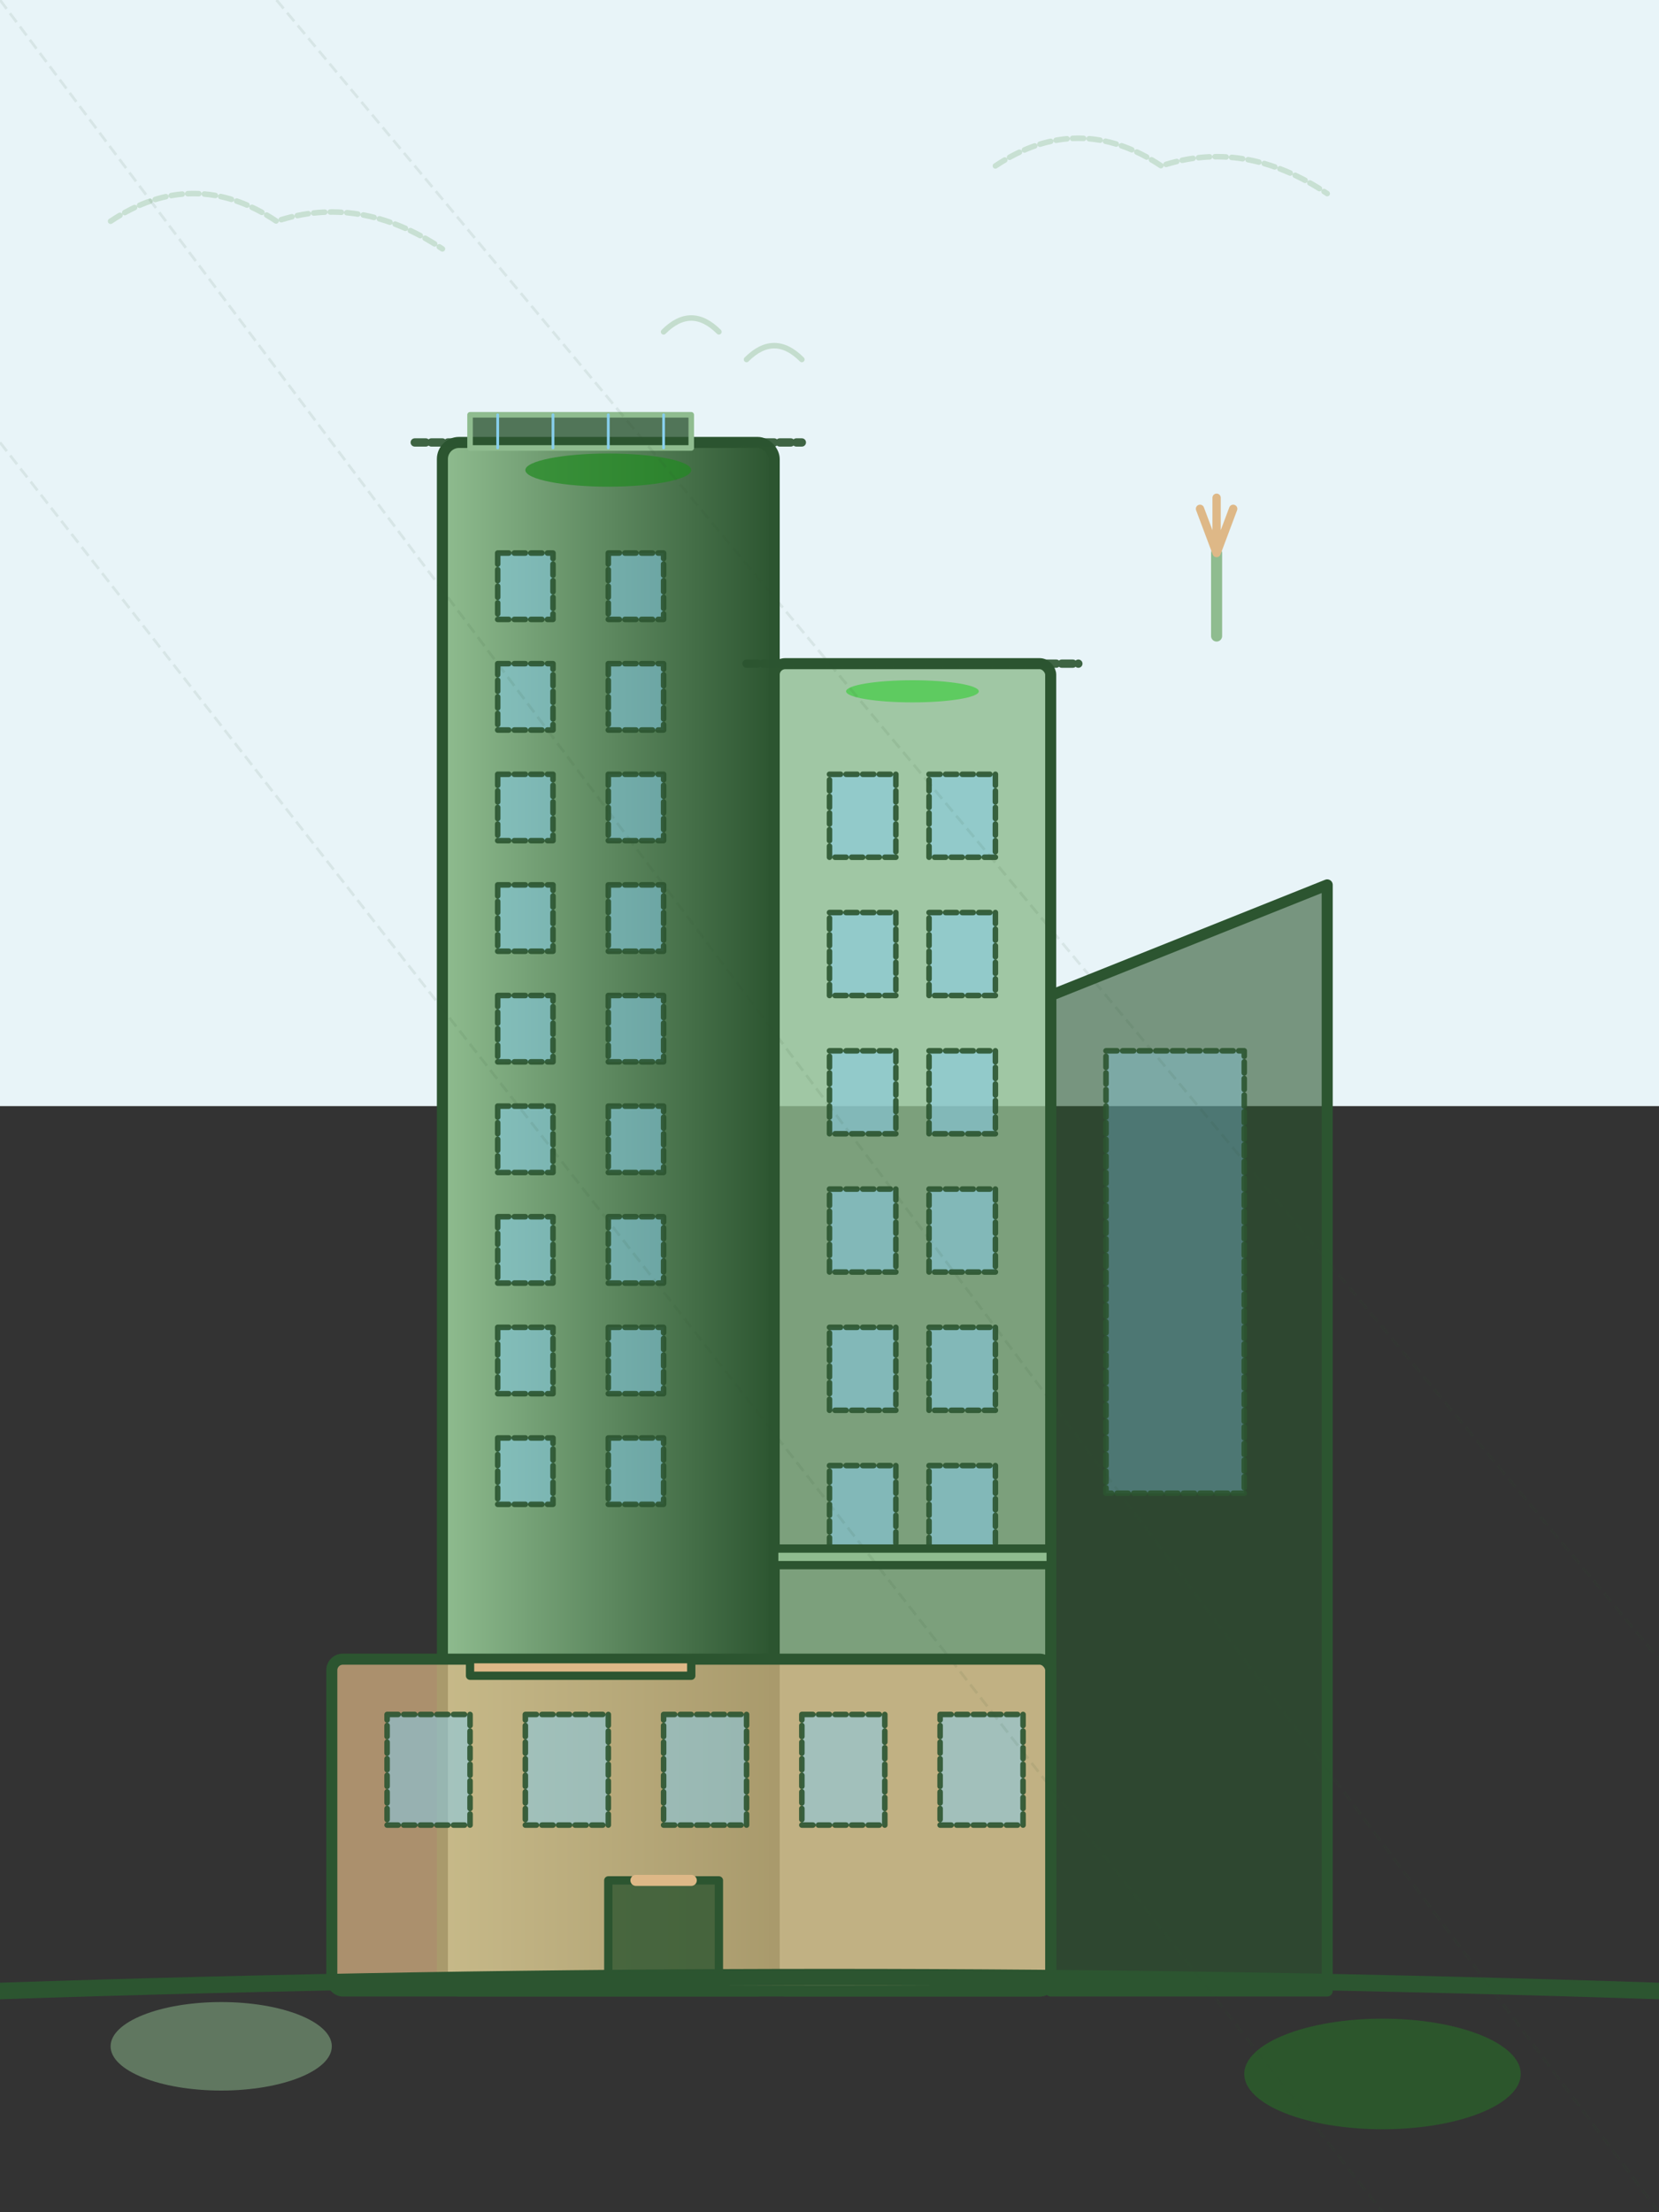
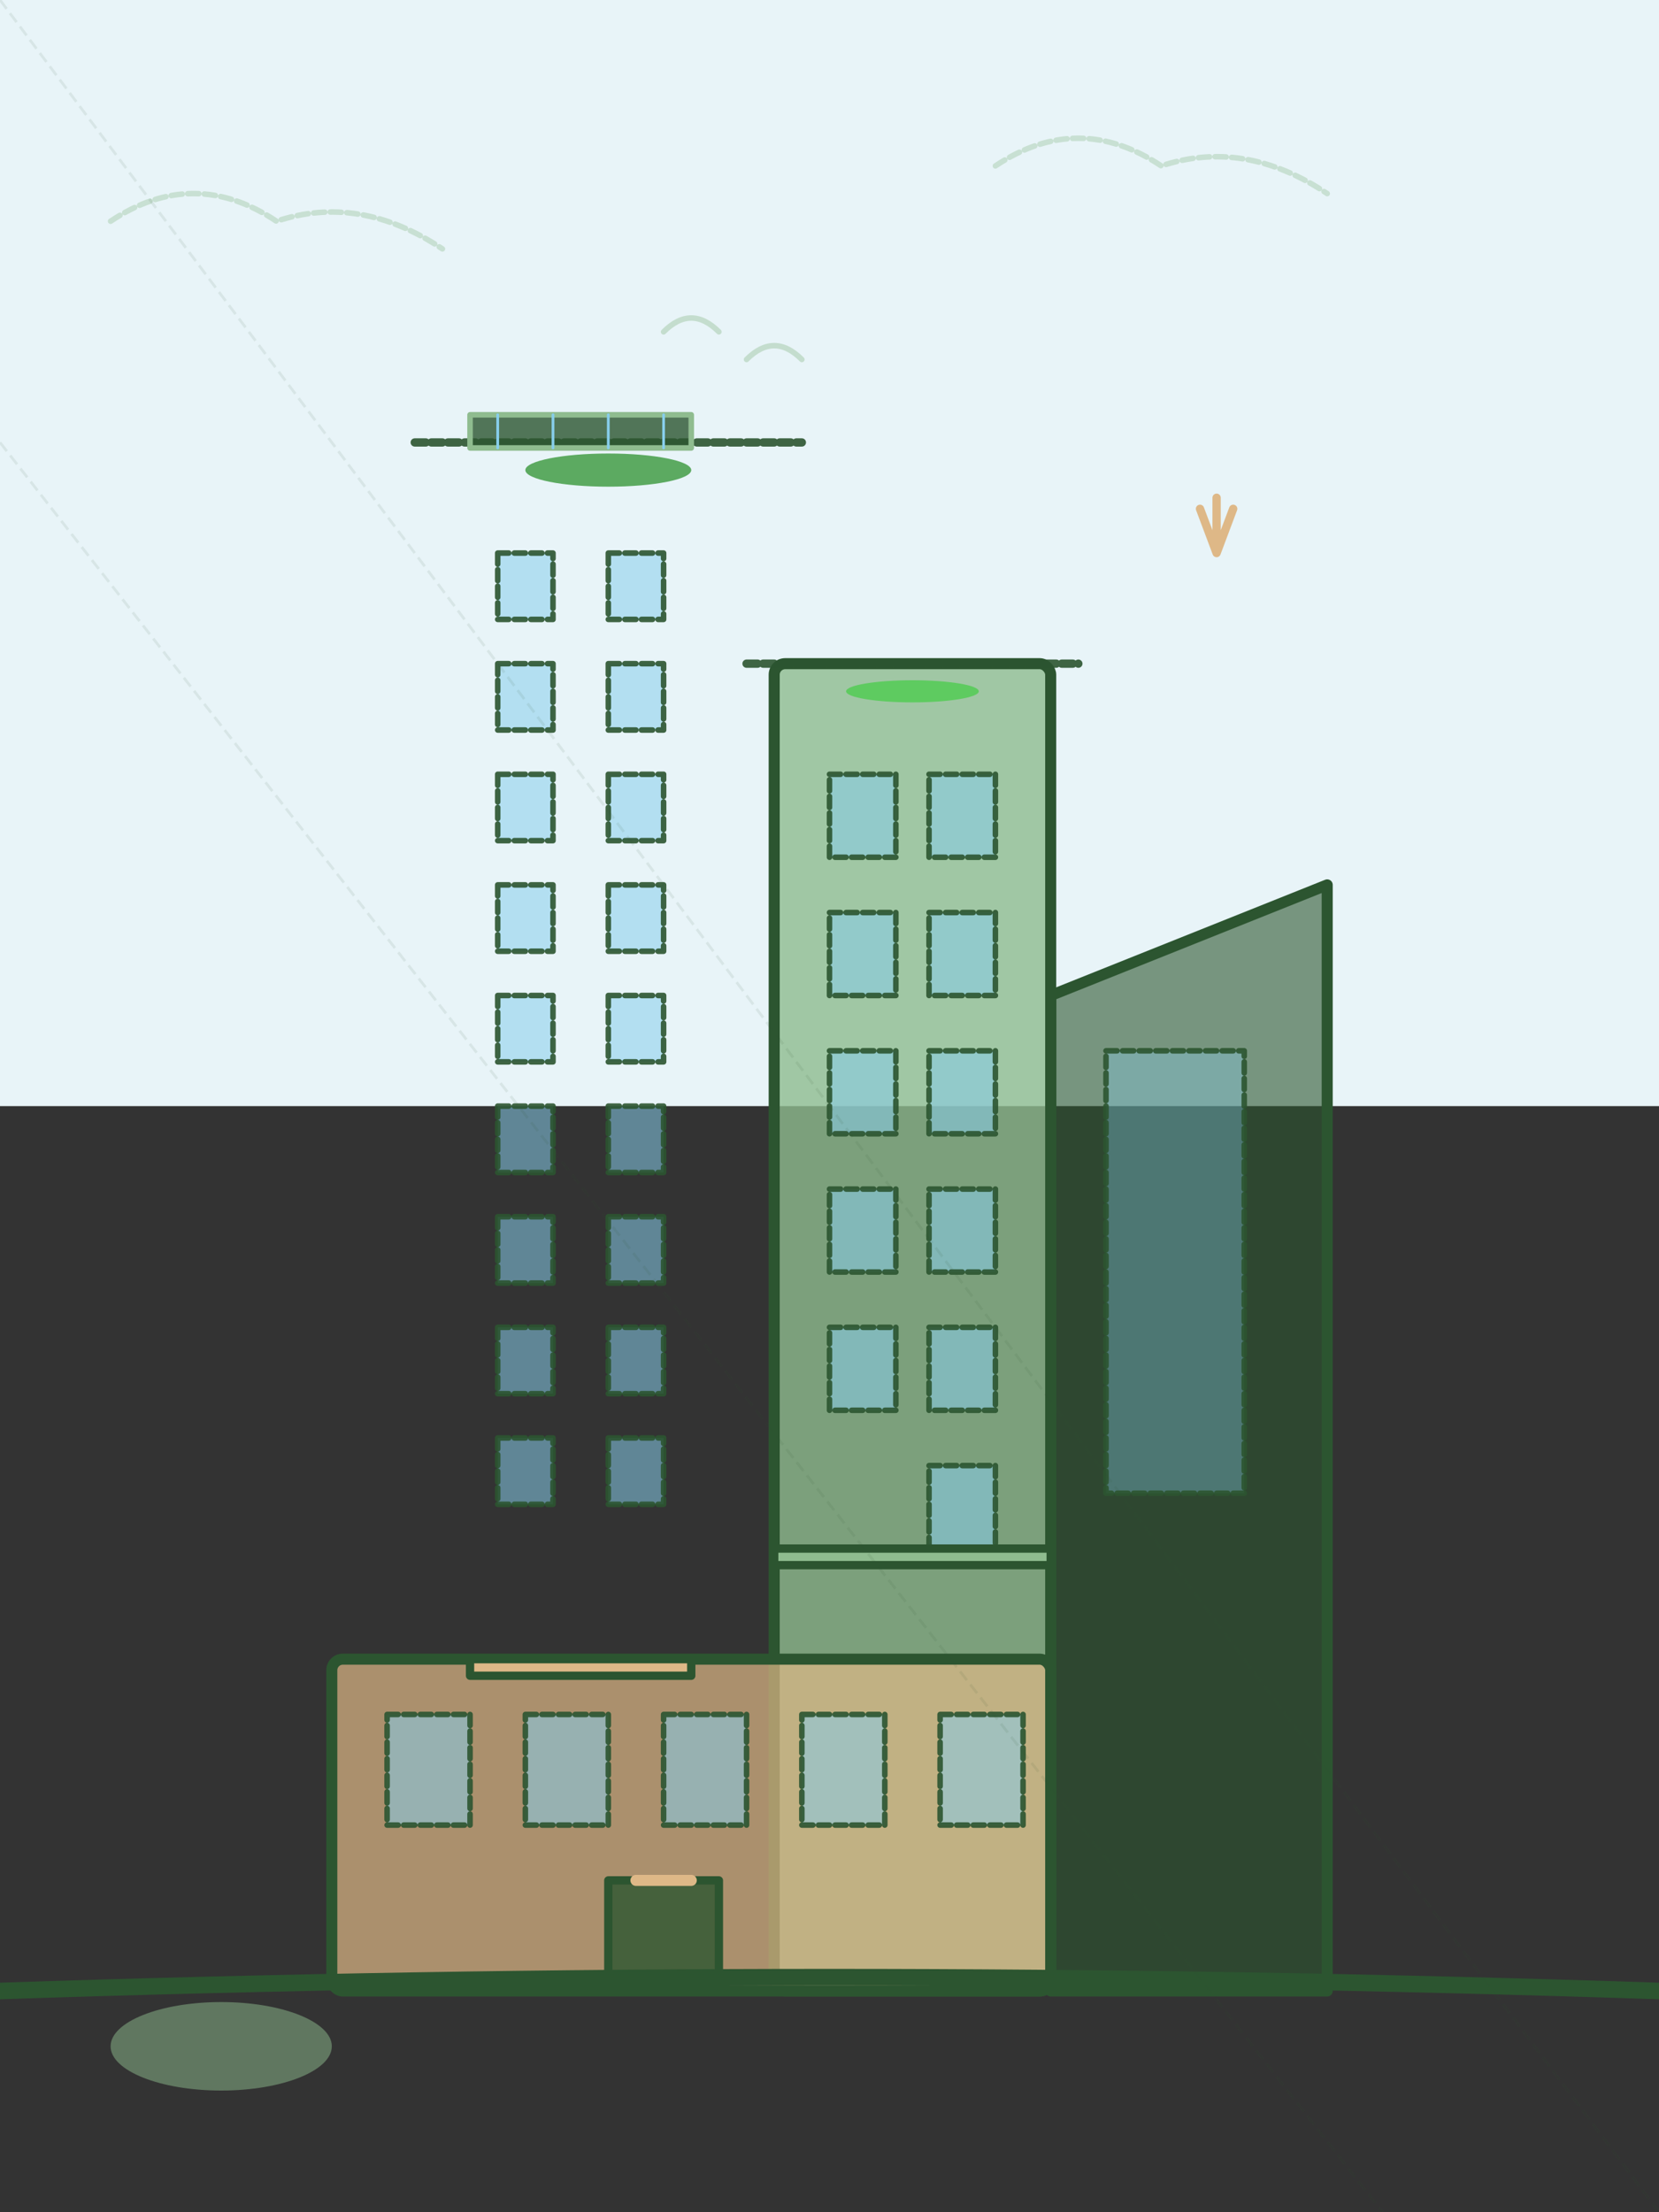
<svg xmlns="http://www.w3.org/2000/svg" viewBox="0 0 300 400">
  <rect x="0" y="0" width="300" height="400" fill="#333333" stroke="none" />
  <defs>
    <style>
      .building-main { fill: #2c5530; }
      .building-light { fill: #8fbc8f; }
      .building-accent { fill: #deb887; }
      .glass-blue { fill: #87ceeb; fill-opacity: 0.6; }
      .hand-drawn { stroke-linecap: round; stroke-linejoin: round; }
      .sketch-style { stroke-dasharray: 2,1; opacity: 0.9; }
    </style>
    <linearGradient id="buildingGrad" x1="0%" y1="0%" x2="100%" y2="0%">
      <stop offset="0%" style="stop-color:#8fbc8f;stop-opacity:1" />
      <stop offset="100%" style="stop-color:#2c5530;stop-opacity:1" />
    </linearGradient>
  </defs>
  <rect width="300" height="200" fill="#e8f4f8" />
  <g class="hand-drawn" stroke="#2c5530" stroke-width="2">
-     <rect x="80" y="80" width="60" height="280" rx="3" fill="url(#buildingGrad)" />
    <rect x="140" y="120" width="50" height="240" rx="2" fill="#8fbc8f" fill-opacity="0.8" />
    <rect x="60" y="300" width="130" height="60" rx="2" fill="#deb887" fill-opacity="0.7" />
    <polygon points="190,180 190,360 240,360 240,160" fill="#2c5530" fill-opacity="0.6" />
  </g>
  <g class="hand-drawn" stroke="#2c5530" stroke-width="1">
    <g class="glass-blue">
      <rect x="90" y="100" width="10" height="12" class="sketch-style" />
      <rect x="110" y="100" width="10" height="12" class="sketch-style" />
      <rect x="90" y="120" width="10" height="12" class="sketch-style" />
      <rect x="110" y="120" width="10" height="12" class="sketch-style" />
      <rect x="90" y="140" width="10" height="12" class="sketch-style" />
      <rect x="110" y="140" width="10" height="12" class="sketch-style" />
      <rect x="90" y="160" width="10" height="12" class="sketch-style" />
      <rect x="110" y="160" width="10" height="12" class="sketch-style" />
      <rect x="90" y="180" width="10" height="12" class="sketch-style" />
      <rect x="110" y="180" width="10" height="12" class="sketch-style" />
      <rect x="90" y="200" width="10" height="12" class="sketch-style" />
      <rect x="110" y="200" width="10" height="12" class="sketch-style" />
      <rect x="90" y="220" width="10" height="12" class="sketch-style" />
      <rect x="110" y="220" width="10" height="12" class="sketch-style" />
      <rect x="90" y="240" width="10" height="12" class="sketch-style" />
      <rect x="110" y="240" width="10" height="12" class="sketch-style" />
      <rect x="90" y="260" width="10" height="12" class="sketch-style" />
      <rect x="110" y="260" width="10" height="12" class="sketch-style" />
    </g>
    <g class="glass-blue">
      <rect x="150" y="140" width="12" height="15" class="sketch-style" />
      <rect x="168" y="140" width="12" height="15" class="sketch-style" />
      <rect x="150" y="165" width="12" height="15" class="sketch-style" />
      <rect x="168" y="165" width="12" height="15" class="sketch-style" />
      <rect x="150" y="190" width="12" height="15" class="sketch-style" />
      <rect x="168" y="190" width="12" height="15" class="sketch-style" />
      <rect x="150" y="215" width="12" height="15" class="sketch-style" />
      <rect x="168" y="215" width="12" height="15" class="sketch-style" />
      <rect x="150" y="240" width="12" height="15" class="sketch-style" />
      <rect x="168" y="240" width="12" height="15" class="sketch-style" />
-       <rect x="150" y="265" width="12" height="15" class="sketch-style" />
      <rect x="168" y="265" width="12" height="15" class="sketch-style" />
    </g>
    <rect x="200" y="190" width="25" height="80" fill="#87ceeb" fill-opacity="0.4" class="sketch-style" />
    <g class="glass-blue">
      <rect x="70" y="310" width="15" height="20" class="sketch-style" />
      <rect x="95" y="310" width="15" height="20" class="sketch-style" />
      <rect x="120" y="310" width="15" height="20" class="sketch-style" />
      <rect x="145" y="310" width="15" height="20" class="sketch-style" />
      <rect x="170" y="310" width="15" height="20" class="sketch-style" />
    </g>
  </g>
  <g class="hand-drawn" fill="none" stroke="#2c5530" stroke-width="1.5">
    <path d="M75 80 L145 80" class="sketch-style" />
    <path d="M135 120 L195 120" class="sketch-style" />
    <rect x="140" y="280" width="50" height="3" fill="#8fbc8f" />
    <rect x="85" y="300" width="40" height="3" fill="#deb887" />
    <rect x="110" y="340" width="20" height="20" fill="#2c5530" fill-opacity="0.8" />
    <path d="M115 340 L125 340" stroke="#deb887" stroke-width="2" />
  </g>
  <g class="hand-drawn">
    <ellipse cx="110" cy="85" rx="15" ry="3" fill="#228b22" fill-opacity="0.7" />
    <ellipse cx="165" cy="125" rx="12" ry="2" fill="#32cd32" fill-opacity="0.6" />
    <ellipse cx="40" cy="370" rx="20" ry="8" fill="#8fbc8f" fill-opacity="0.5" />
-     <ellipse cx="250" cy="375" rx="25" ry="10" fill="#228b22" fill-opacity="0.4" />
  </g>
  <g class="hand-drawn">
    <rect x="85" y="75" width="40" height="6" fill="#2c5530" fill-opacity="0.8" stroke="#8fbc8f" stroke-width="1" />
    <g stroke="#87ceeb" stroke-width="0.5">
      <line x1="90" y1="75" x2="90" y2="81" />
      <line x1="100" y1="75" x2="100" y2="81" />
      <line x1="110" y1="75" x2="110" y2="81" />
      <line x1="120" y1="75" x2="120" y2="81" />
    </g>
    <g transform="translate(220,100)">
-       <line x1="0" y1="0" x2="0" y2="15" stroke="#8fbc8f" stroke-width="2" />
      <path d="M0 0 L-3 -8 M0 0 L3 -8 M0 0 L0 -10" stroke="#deb887" stroke-width="1.5" />
    </g>
  </g>
  <path d="M0 360 Q150 355 300 360" stroke="#2c5530" stroke-width="3" fill="none" class="hand-drawn" />
  <g class="hand-drawn" stroke="#8fbc8f" stroke-width="1" fill="none" opacity="0.4">
    <path d="M20 40 Q35 30 50 40 Q65 35 80 45" class="sketch-style" />
    <path d="M180 30 Q195 20 210 30 Q225 25 240 35" class="sketch-style" />
    <path d="M120 60 Q125 55 130 60" />
    <path d="M135 65 Q140 60 145 65" />
  </g>
  <g opacity="0.1" fill="none" stroke="#2c5530" stroke-width="0.5">
    <path d="M0 0 L300 400" class="sketch-style" />
    <path d="M0 80 L250 400" class="sketch-style" />
-     <path d="M50 0 L300 300" class="sketch-style" />
  </g>
</svg>